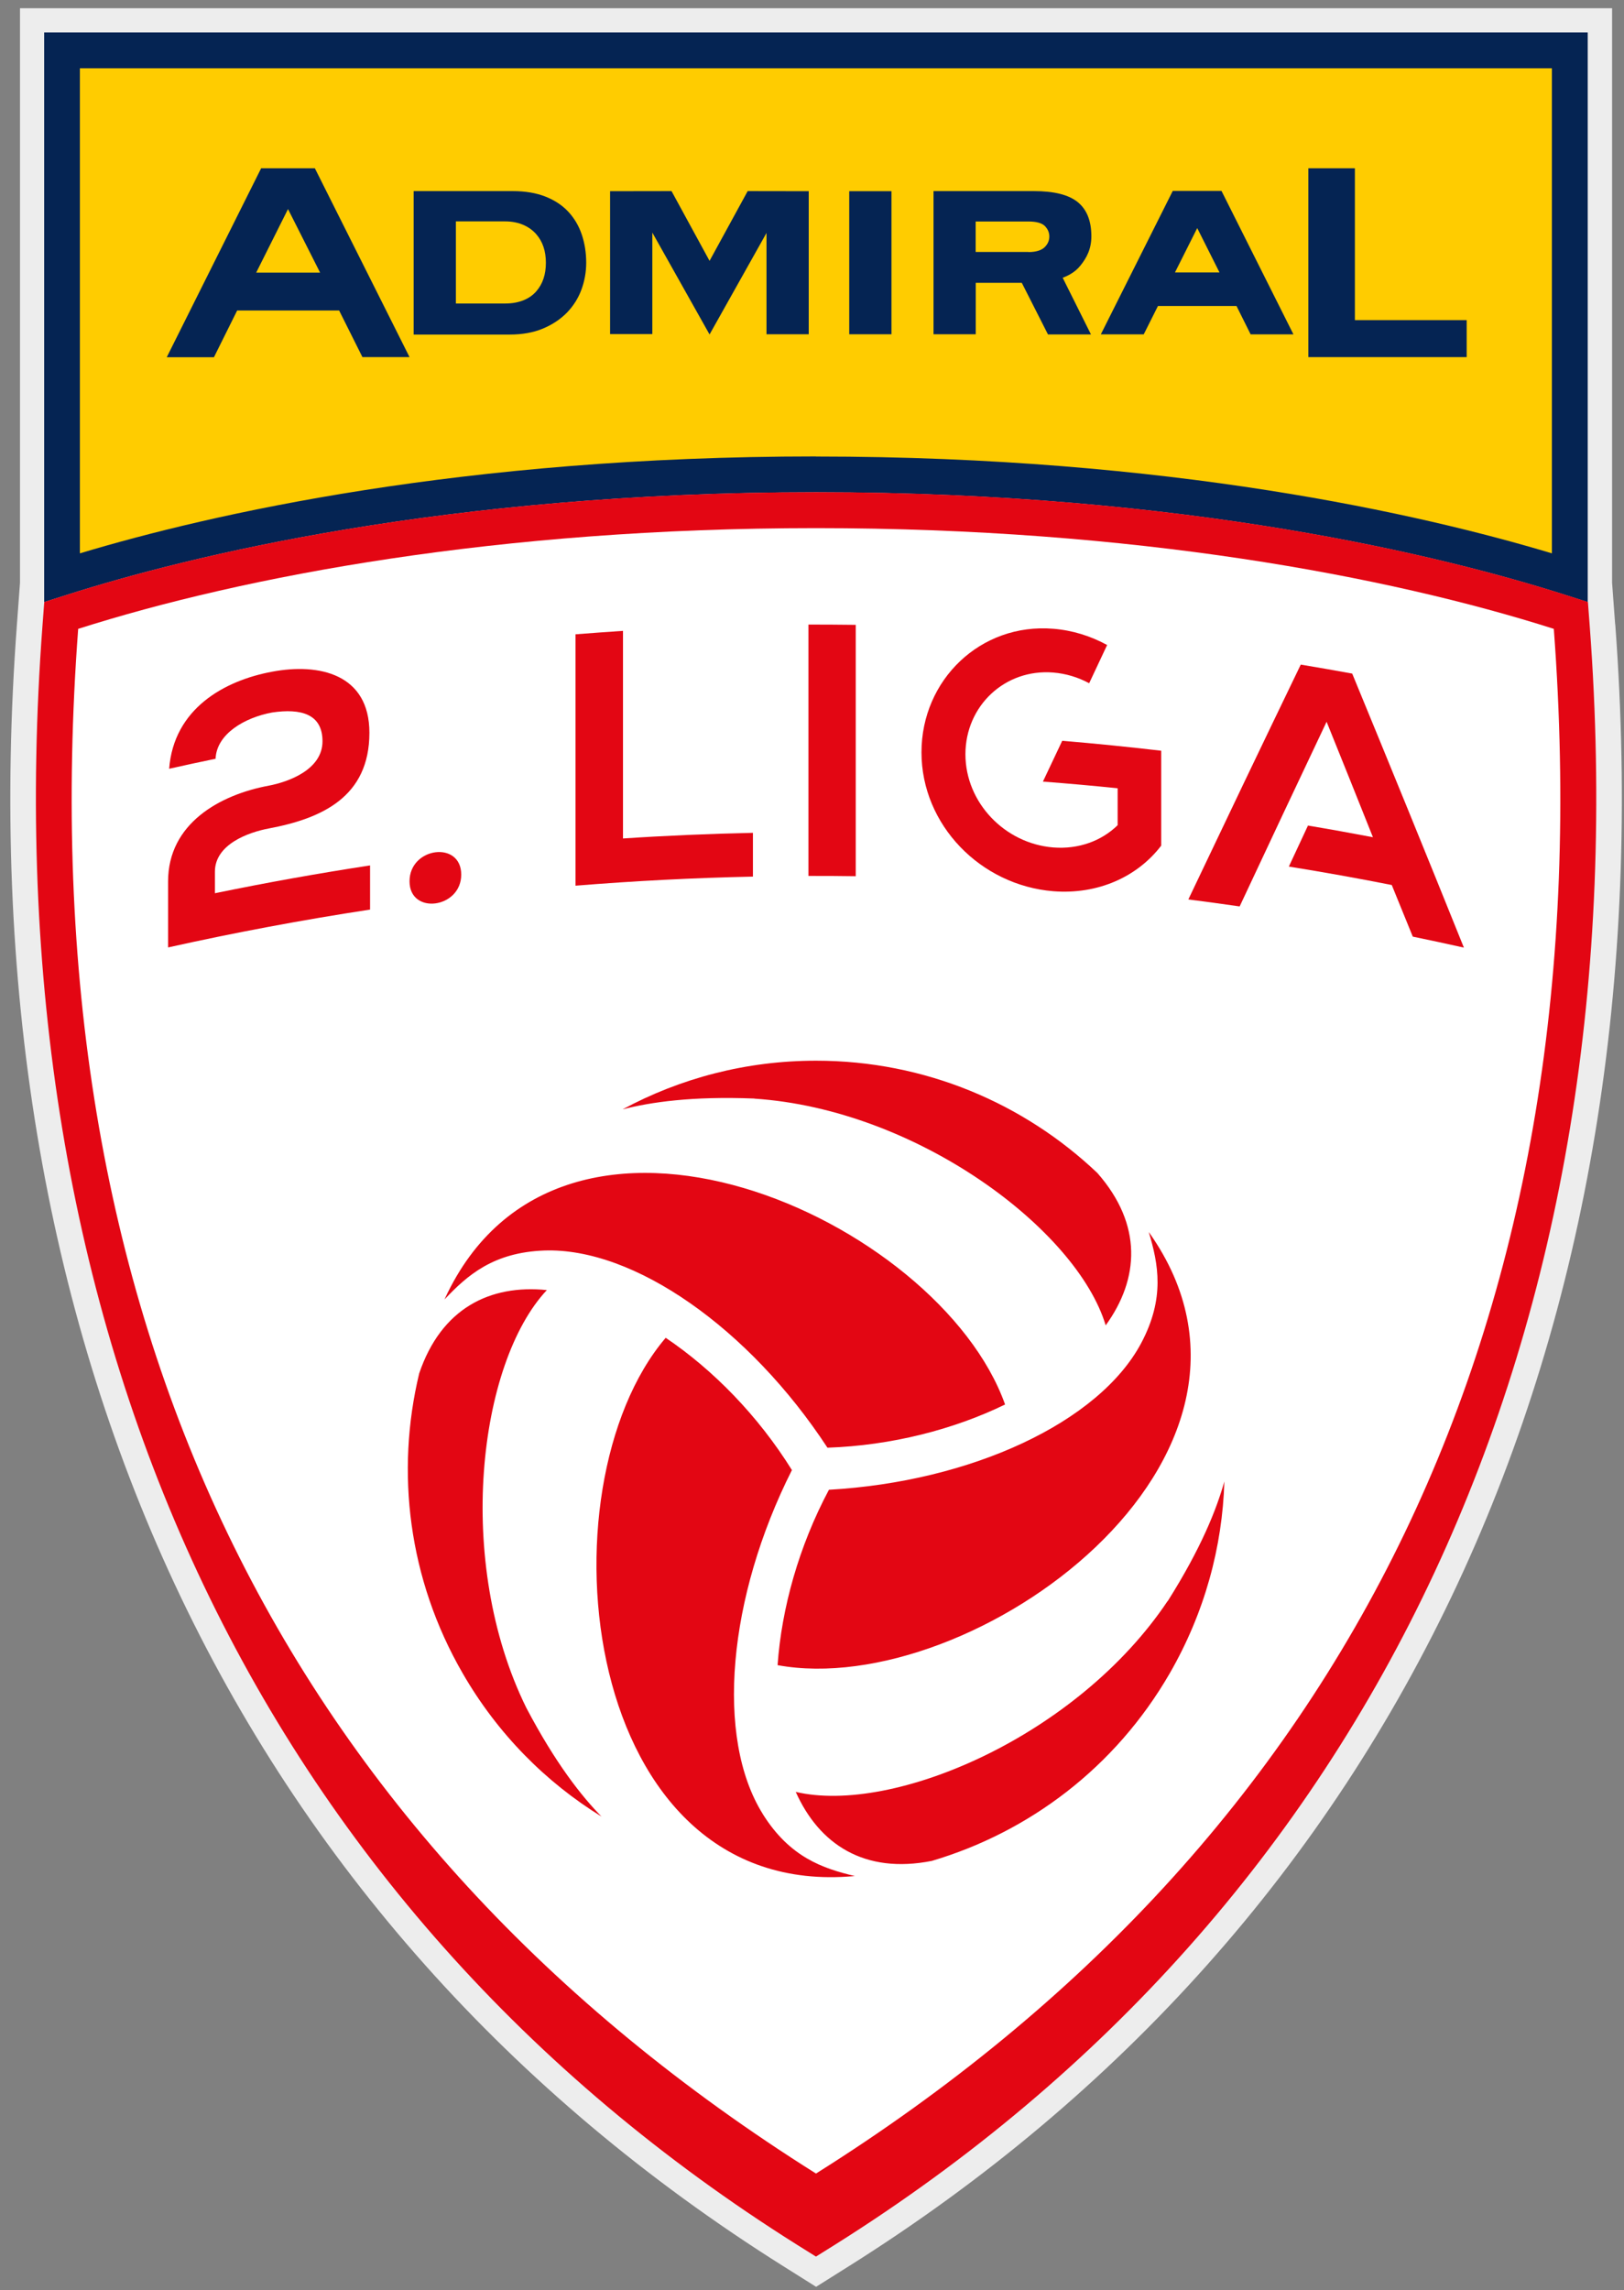
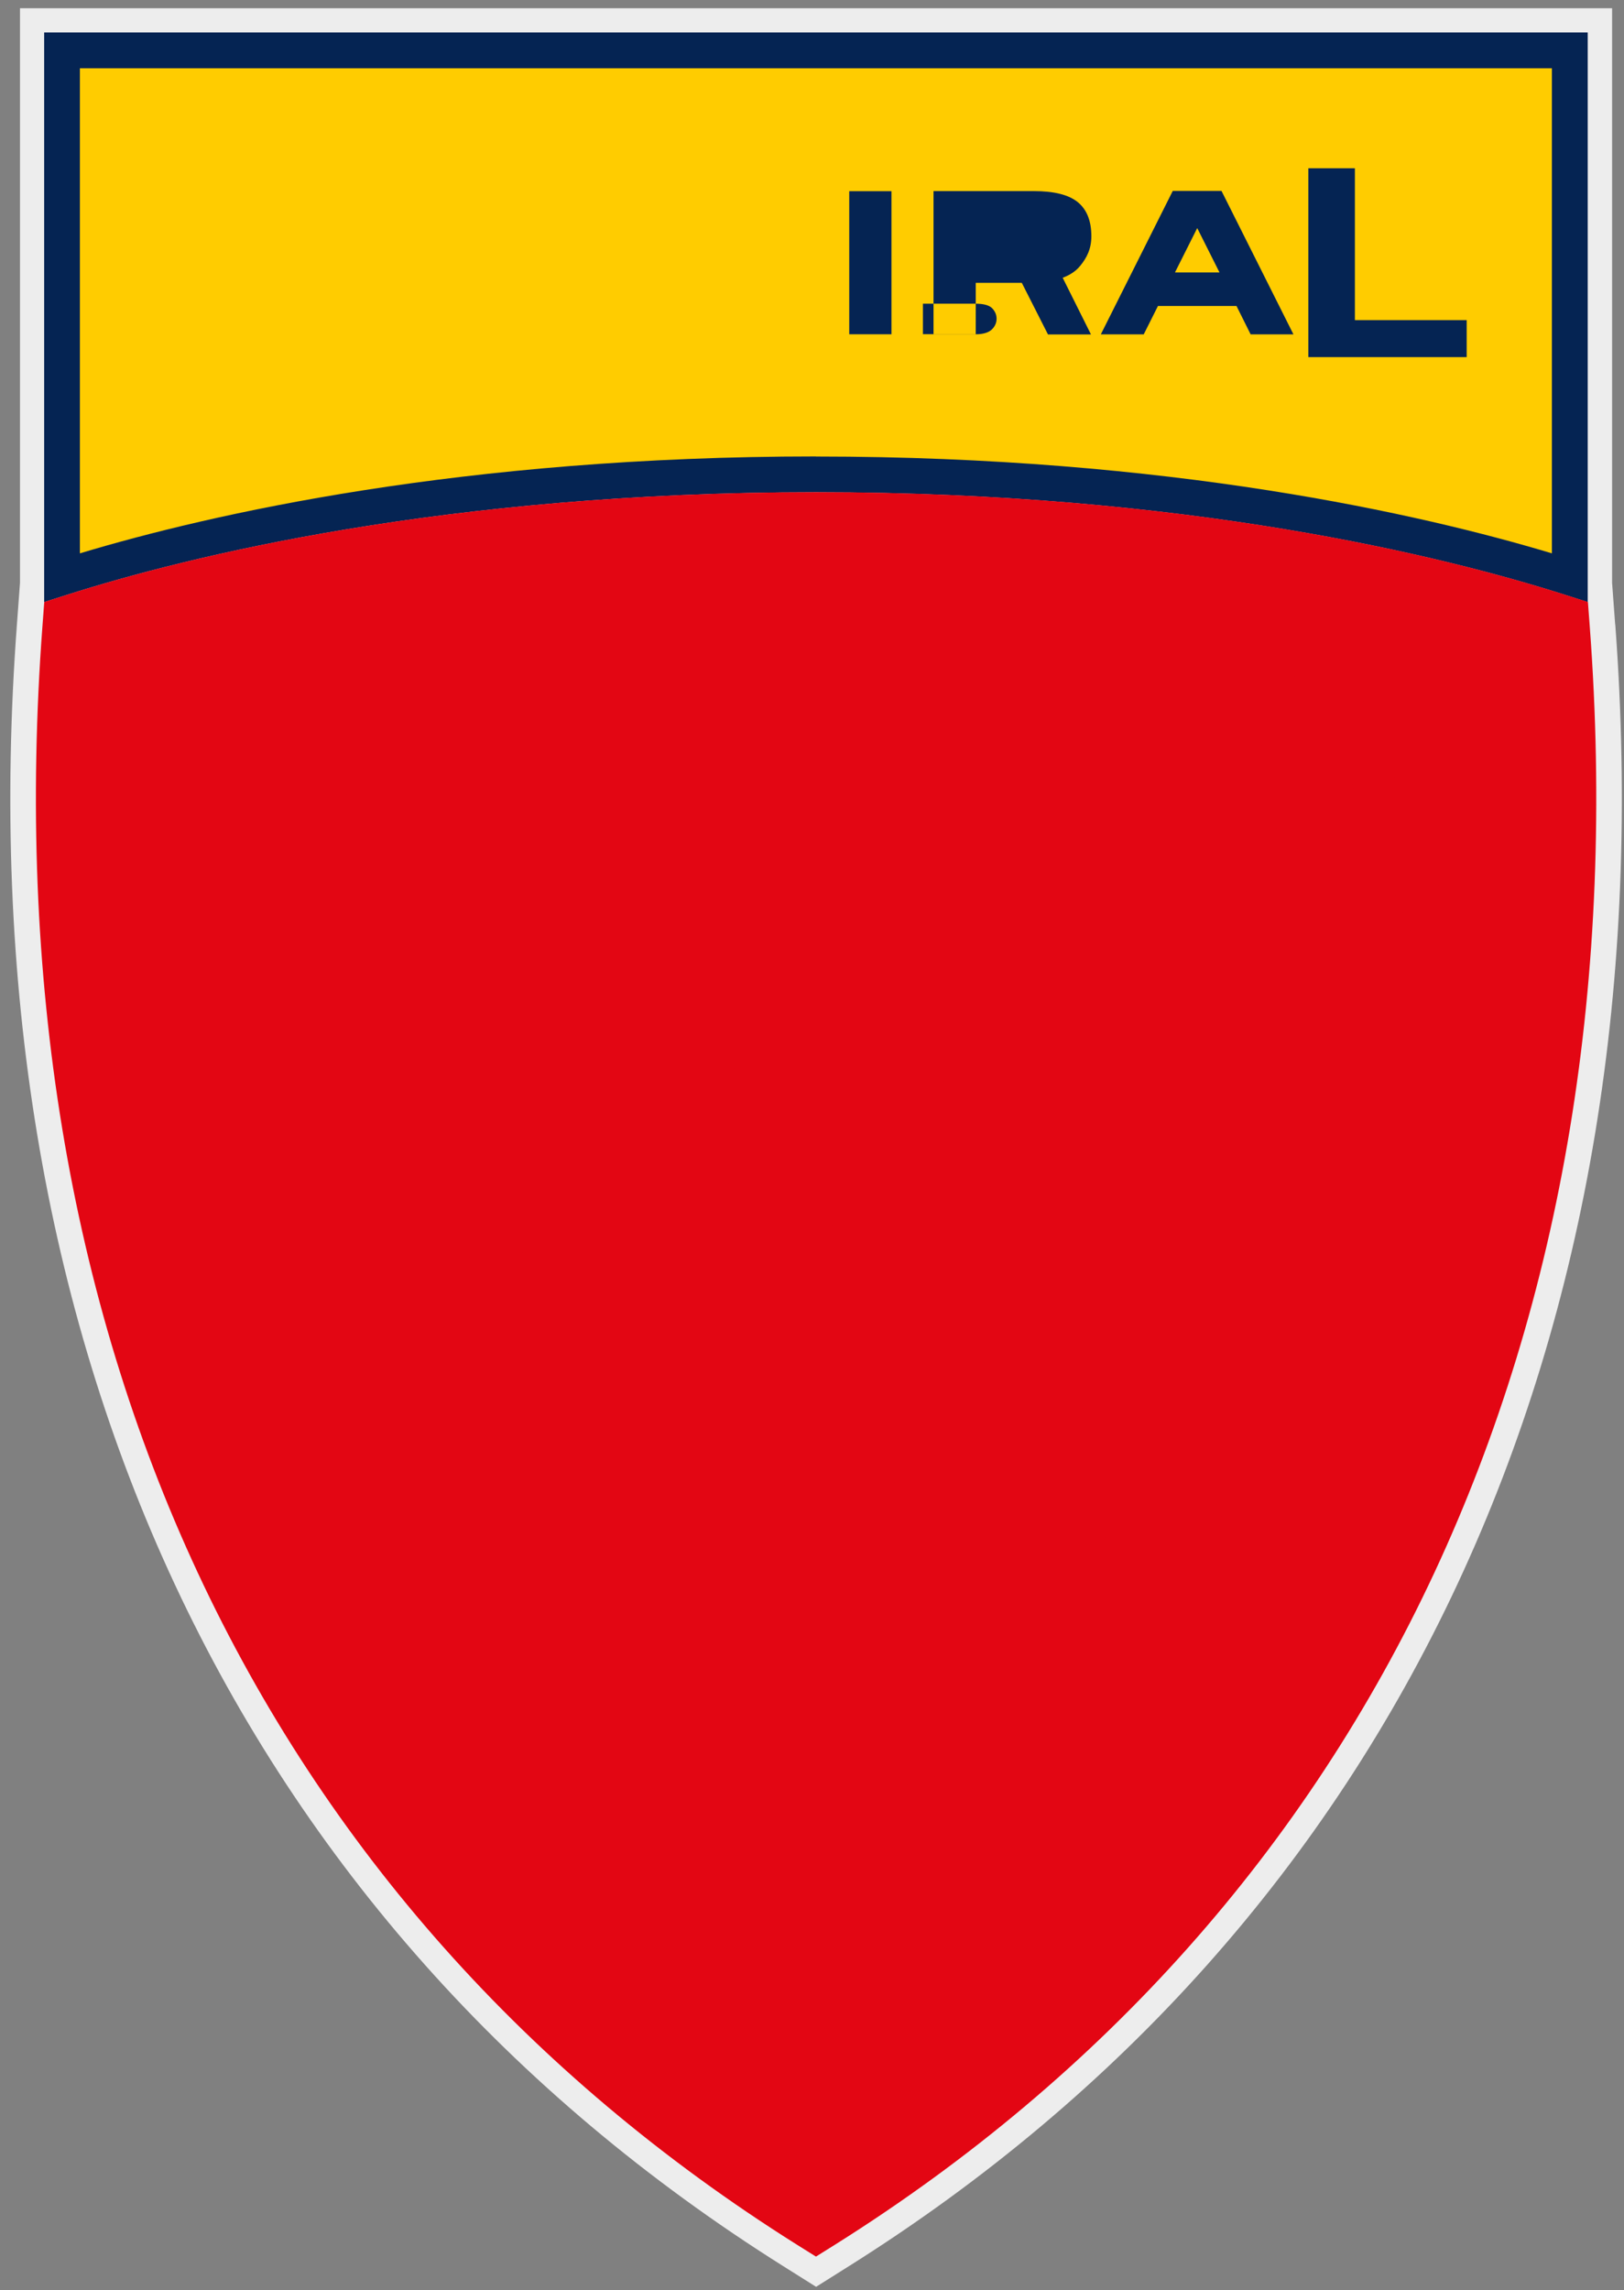
<svg xmlns="http://www.w3.org/2000/svg" width="266" height="375" data-name="Ebene 1" version="1.1" viewBox="0 0 266 375">
  <rect x="0" y="0" width="266" height="375" fill="#808080" stroke="none" />
  <defs>
    <style>.cls-1 {
        fill: #fff;
      }

      .cls-2 {
        fill: #052453;
      }

      .cls-3 {
        fill: #fc0;
        stroke: #fc0;
        stroke-miterlimit: 10;
      }

      .cls-4 {
        fill: #e30613;
      }

      .cls-5 {
        fill: #ededed;
      }</style>
  </defs>
  <g transform="matrix(1.565 0 0 1.565 1.678 1.351)">
    <path class="cls-5" d="m167.97 64.45-0.32-4.33v-60.12h-166.63v60.12l-0.32 4.33c-5.6 74.76 22.89 135.77 80.22 171.79l3.42 2.15 3.42-2.15c57.33-36.02 85.81-97.03 80.22-171.79z" />
    <path class="cls-3" d="m161.36 6.28v50.75c-13.65-4.1-40.02-10.13-77.03-10.13s-63.38 6.03-77.04 10.14v-50.76h154.06" />
    <path class="cls-2" d="m165.1 2.53h-161.55v59.6l2.42-0.77c12.58-4 39.49-10.72 78.36-10.72s65.78 6.72 78.36 10.72l2.41 0.77zm-80.77 44.36c-37.02 0-63.38 6.03-77.04 10.14v-50.75h154.06v50.75c-13.65-4.1-40.02-10.13-77.03-10.13z" />
    <path class="cls-4" d="m84.33 235.23-2-1.25c-56.44-35.48-84.48-95.61-78.96-169.33l0.19-2.53 2.42-0.77c12.58-4 39.49-10.72 78.36-10.72s65.78 6.72 78.36 10.72l2.42 0.77 0.19 2.53c5.52 73.72-22.53 133.85-78.97 169.32l-2 1.25z" />
-     <path class="cls-1" d="m161.55 64.93c-17.41-5.54-44.03-10.54-77.22-10.54s-59.81 5-77.22 10.54c-5.39 71.94 21.3 126.46 77.22 161.61 55.93-35.14 82.61-89.66 77.22-161.61z" />
    <path class="cls-4" d="m55.89 129.97c9.4-0.33 21.47 8.16 29.64 20.63 6.71-0.23 13.22-1.91 18.59-4.52-6.93-19.46-46.52-37.26-58.63-11.08-0.01 0.03-0.03 0.06-0.04 0.09 2.41-2.56 5.14-4.93 10.45-5.12zm21.99-15.89c17.01 1.12 33.75 13.69 36.77 23.72 3.52-4.86 3.88-10.53-0.87-15.94-7.67-7.28-18.03-11.75-29.44-11.75-7.33 0-14.22 1.84-20.25 5.09 2.93-0.75 7.23-1.39 13.79-1.13zm7.81 40.91c-3.16 5.93-4.96 12.41-5.38 18.36 20.32 3.73 55.53-21.65 38.91-45.23-0.02-0.03-0.04-0.05-0.06-0.08 1.01 3.37 1.7 6.92-0.79 11.61-4.42 8.31-17.8 14.51-32.69 15.35zm35.45 11.64c-9.48 14.17-28.73 22.38-38.93 19.98 2.45 5.48 7.18 8.62 14.24 7.22 10.14-3 19.19-9.74 24.9-19.62 3.66-6.35 5.52-13.24 5.72-20.08-0.82 2.91-2.41 6.95-5.92 12.51zm-42.38 22.29c-4.99-7.98-3.66-22.67 3.05-35.98-3.55-5.7-8.26-10.5-13.21-13.84-13.39 15.73-9.01 58.92 19.72 56.32h0.1c-3.42-0.81-6.84-1.99-9.66-6.49zm-22.59-54.81c-5.97-0.61-11.06 1.91-13.37 8.72-2.47 10.28-1.16 21.49 4.55 31.37 3.66 6.35 8.71 11.4 14.53 14.99-2.11-2.16-4.81-5.57-7.87-11.38-7.53-15.29-5.02-36.07 2.16-43.71z" />
    <path class="cls-4" d="m83.54 90.78c1.65 0 3.3 0 4.95 0.03v-26.3c-1.65-0.02-3.3-0.03-4.95-0.03z" />
    <path class="cls-4" d="m135.07 68.66c-3.92 8.12-7.84 16.31-11.77 24.58 1.79 0.23 3.58 0.47 5.37 0.73 3.04-6.49 6.07-12.93 9.1-19.32 1.62 4.01 3.24 8.04 4.85 12.08-2.26-0.43-4.53-0.84-6.8-1.22-0.67 1.43-1.33 2.86-2 4.29 3.6 0.58 7.19 1.22 10.77 1.93 0.73 1.8 1.46 3.6 2.2 5.4 1.79 0.37 3.57 0.75 5.35 1.15-3.88-9.63-7.78-19.19-11.69-28.67-1.79-0.33-3.59-0.64-5.38-0.94z" />
-     <path class="cls-4" d="m120.46 77.68c-3.45-0.4-6.9-0.75-10.36-1.04-0.67 1.42-1.35 2.85-2.02 4.27 2.61 0.2 5.22 0.43 7.82 0.7v3.86c-1.67 1.64-4.08 2.54-6.74 2.33-5.07-0.41-9.19-4.69-9.19-9.75 0-5.05 4.12-8.96 9.19-8.55 1.34 0.11 2.61 0.5 3.76 1.12 0.63-1.34 1.25-2.67 1.88-4-1.72-0.94-3.63-1.54-5.64-1.7-7.61-0.62-13.79 5.35-13.79 12.93 0 7.59 6.18 13.91 13.79 14.53 4.68 0.37 8.81-1.51 11.3-4.77z" />
    <path class="cls-4" d="m64.14 65.14c-1.66 0.11-3.32 0.23-4.98 0.36v26.3c6.18-0.5 12.38-0.82 18.57-0.95v-4.58c-4.53 0.1-9.07 0.29-13.6 0.59v-21.71z" />
    <path class="cls-4" d="m16.63 79.58c0.48-6.31 5.79-9.25 10.79-10.17 4.89-0.92 10.17 0.23 10.17 6.39 0 6.72-4.99 8.97-10.51 10.01-2.2 0.41-5.66 1.68-5.66 4.53v2.25c5.39-1.11 10.81-2.08 16.24-2.91v4.62c-7.08 1.08-14.13 2.4-21.14 3.96v-6.91c0-6.05 5.41-9.07 10.56-10.02 1.98-0.38 5.6-1.64 5.6-4.64 0-2.85-2.24-3.46-5.27-3.01-2.87 0.53-5.81 2.23-5.92 4.84-1.62 0.34-3.25 0.68-4.87 1.05z" />
    <path class="cls-4" d="m47.2 90.64c0 3.55-5.41 4.25-5.41 0.7 0-3.58 5.41-4.28 5.41-0.7z" />
-     <path class="cls-2" d="m42.22 19.13h10.36c1.31 0 2.45 0.19 3.42 0.57s1.77 0.91 2.4 1.58c0.63 0.68 1.1 1.47 1.41 2.38s0.47 1.9 0.47 2.97c0 0.97-0.17 1.91-0.5 2.81s-0.84 1.7-1.51 2.4c-0.68 0.69-1.51 1.25-2.51 1.67s-2.16 0.63-3.49 0.63h-10.05v-15zm9.59 11.76c1.5 0 2.59-0.51 3.25-1.28 0.67-0.77 1-1.76 1-2.98s-0.33-2.21-1-2.98-1.75-1.35-3.25-1.35h-5.17v8.59z" />
-     <path class="cls-2" d="m101.05 34.11h-4.42v-14.98h10.5c2.11 0 3.64 0.38 4.59 1.15s1.43 1.96 1.43 3.58c0 1.31-0.48 2.25-1.16 3.08-0.6 0.75-1.41 1.09-1.84 1.26l2.96 5.93h-4.5l-2.74-5.4h-4.82zm5.52-8.6c0.84 0 1.4-0.21 1.71-0.53 0.31-0.31 0.47-0.68 0.47-1.1s-0.16-0.78-0.47-1.1c-0.31-0.31-0.89-0.47-1.73-0.47h-5.51v3.19h5.52z" />
-     <path class="cls-2" d="m31.87 16.74h-5.61l-9.88 19.77h4.94l2.43-4.89h10.67l2.44 4.88h4.93l-9.91-19.76zm-6.13 10.92 3.33-6.65 3.36 6.65z" />
+     <path class="cls-2" d="m101.05 34.11h-4.42v-14.98h10.5c2.11 0 3.64 0.38 4.59 1.15s1.43 1.96 1.43 3.58c0 1.31-0.48 2.25-1.16 3.08-0.6 0.75-1.41 1.09-1.84 1.26l2.96 5.93h-4.5l-2.74-5.4h-4.82zc0.84 0 1.4-0.21 1.71-0.53 0.31-0.31 0.47-0.68 0.47-1.1s-0.16-0.78-0.47-1.1c-0.31-0.31-0.89-0.47-1.73-0.47h-5.51v3.19h5.52z" />
    <path class="cls-2" d="m126.77 19.11h-5.1l-7.53 15.01h4.49l1.49-2.97h8.22l1.48 2.97h4.48l-7.53-15.01zm-4.87 8.53 2.33-4.64 2.33 4.64z" />
    <rect class="cls-2" x="87.81" y="19.14" width="4.42" height="14.97" />
-     <polygon class="cls-2" points="62.78 19.14 62.78 34.09 67.2 34.09 67.2 23.47 73.19 34.13 79.15 23.51 79.15 34.11 83.57 34.11 83.57 19.14 77.18 19.13 73.19 26.43 69.21 19.13" />
    <polygon class="cls-2" points="135.86 36.5 152.43 36.5 152.43 32.63 140.73 32.63 140.73 16.74 135.86 16.74" />
  </g>
</svg>